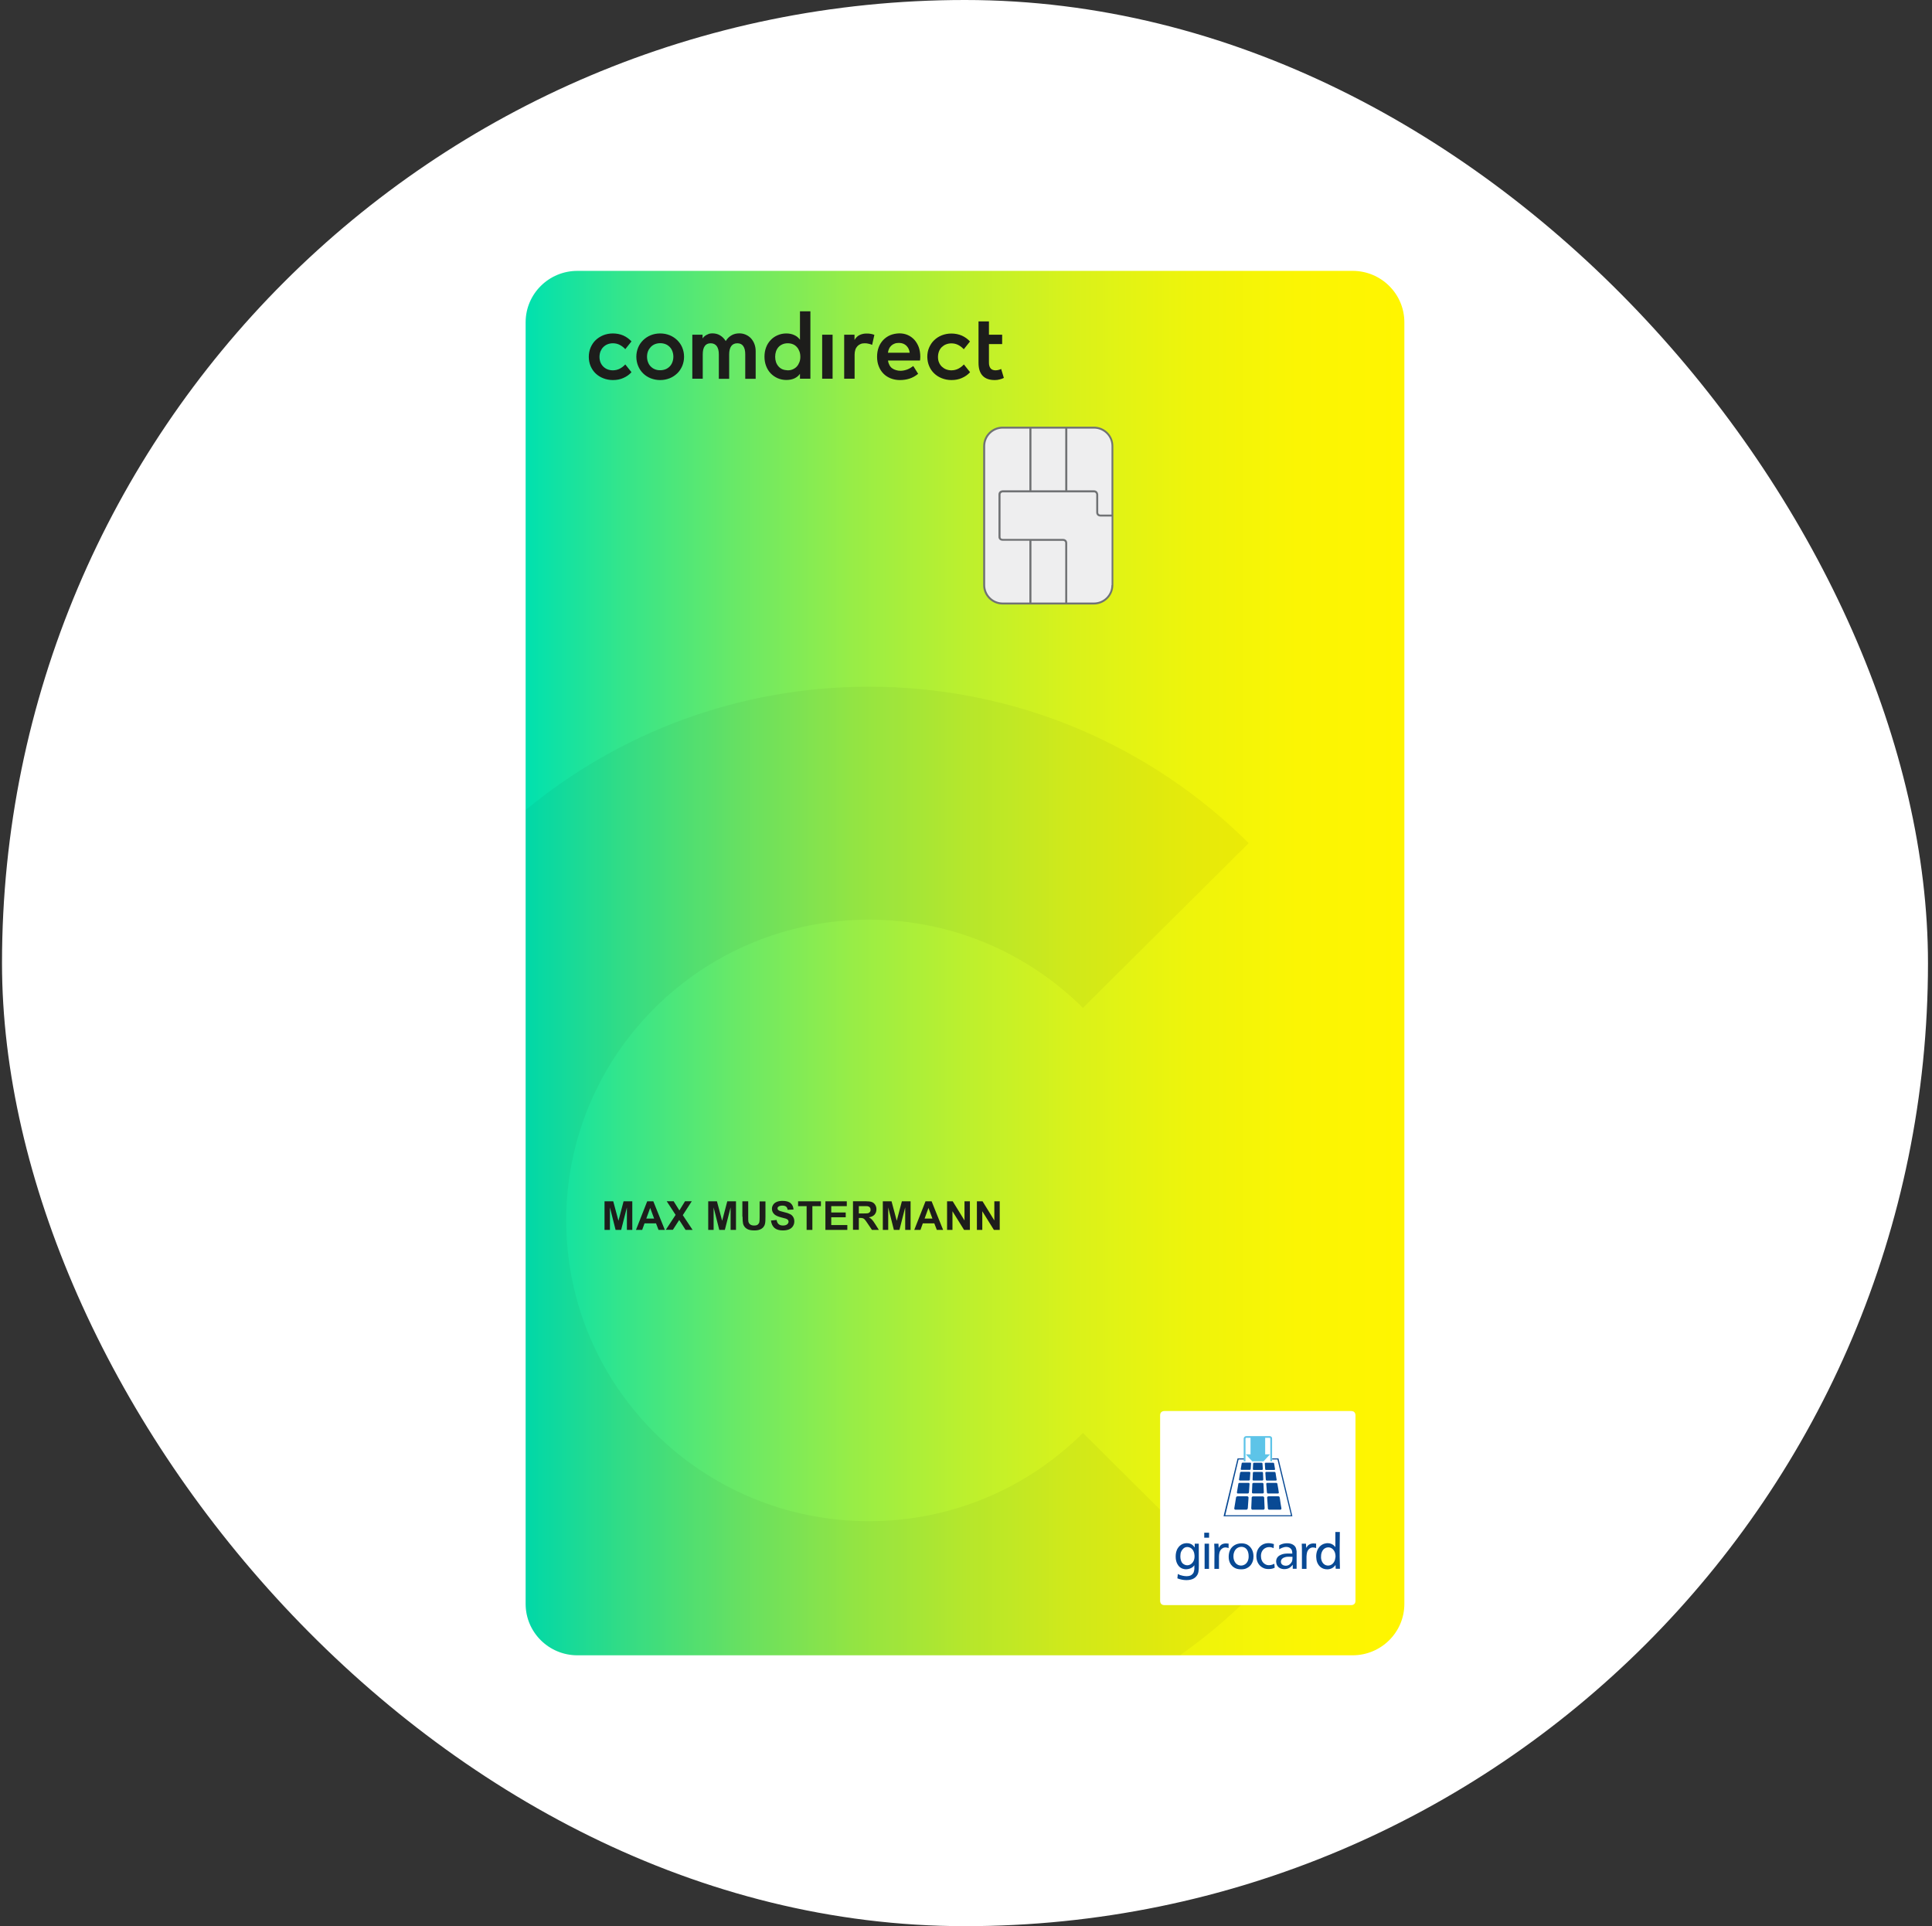
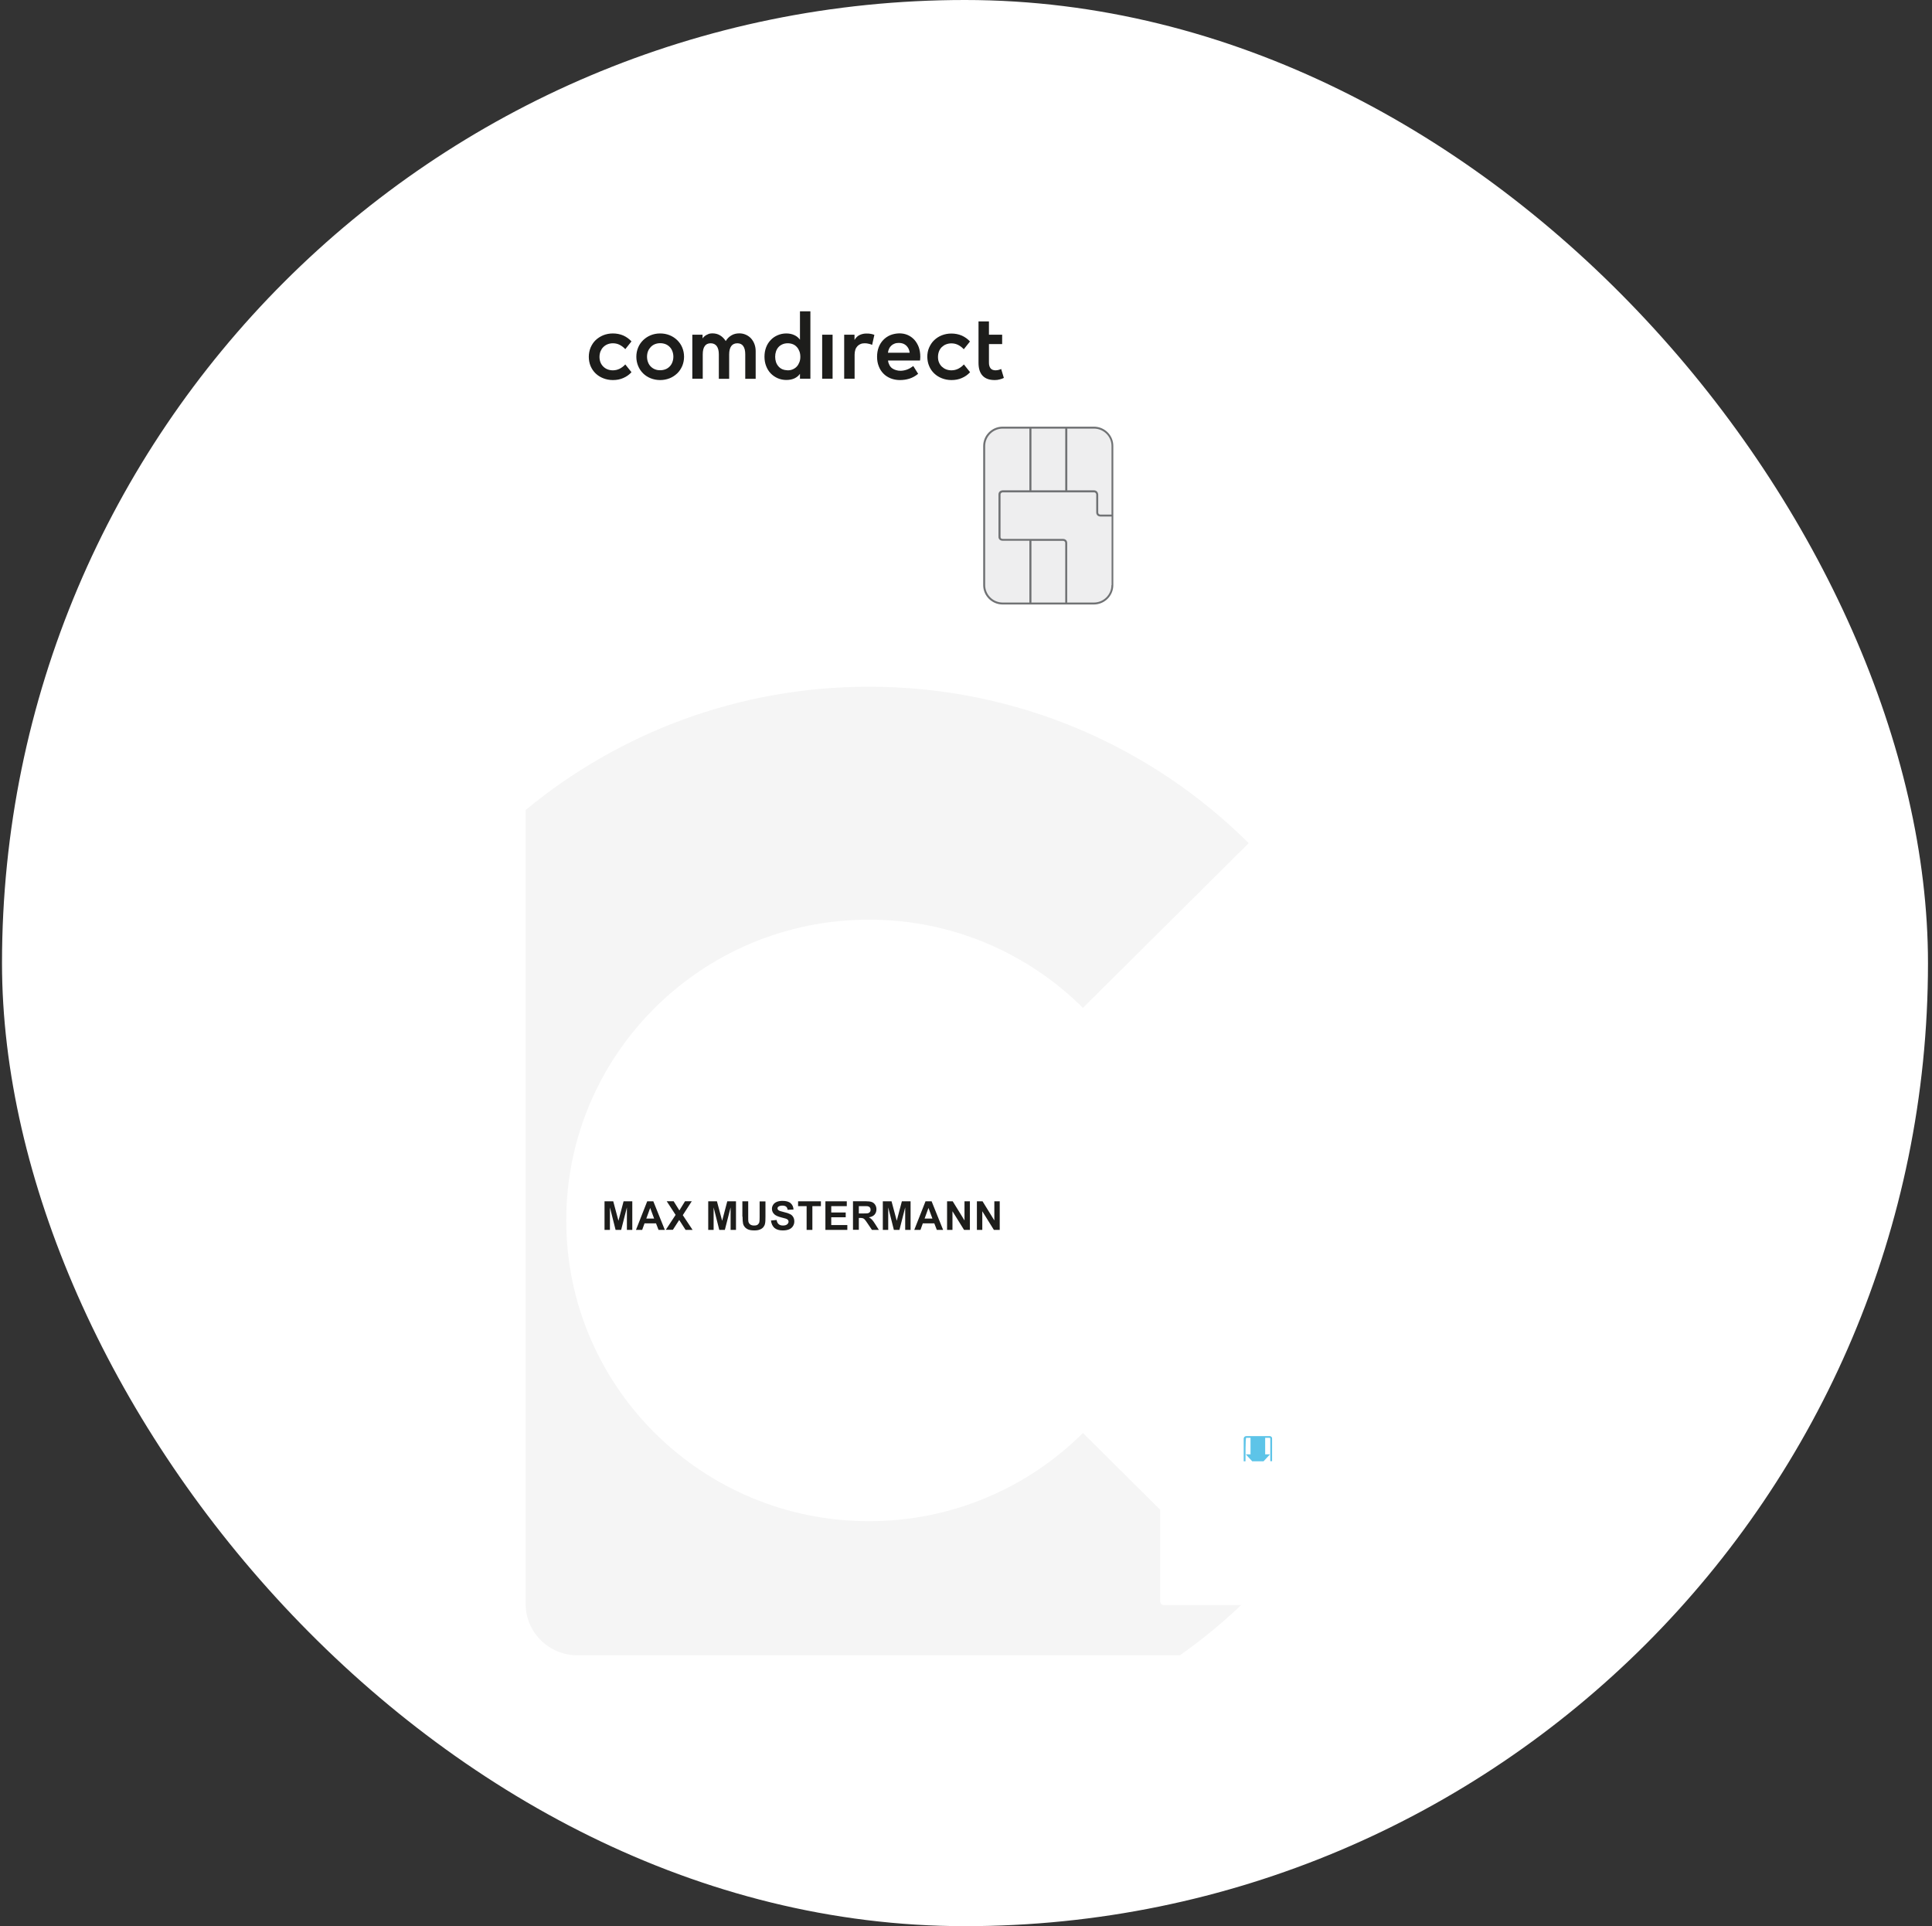
<svg xmlns="http://www.w3.org/2000/svg" width="321" height="320" viewBox="0 0 321 320" fill="none">
  <rect x="0" y="0" width="321" height="320" fill="#333333" stroke="none" />
  <rect x="0.333" width="320" height="320" rx="160" fill="white" />
  <g clip-path="url(#clip0_1215_66932)">
-     <path d="M95.933 45C91.185 45 87.333 48.827 87.333 53.543V266.457C87.333 271.173 91.185 275 95.933 275H224.734C229.481 275 233.333 271.173 233.333 266.457V53.543C233.333 48.827 229.481 45 224.734 45L95.933 45Z" fill="url(#paint0_linear_1215_66932)" />
    <path opacity="0.04" d="M144.381 152.784C158.265 152.784 170.822 158.391 179.929 167.438L207.475 140.073C191.32 124.025 169.03 114.087 144.381 114.087C122.687 114.087 102.801 121.785 87.333 134.57V266.457C87.333 271.173 91.185 275 95.933 275H196.053C200.114 272.122 203.951 268.934 207.475 265.433L179.929 238.068C170.836 247.116 158.265 252.722 144.381 252.722C116.611 252.722 94.082 230.356 94.082 202.753C94.082 175.151 116.611 152.784 144.381 152.784V152.784Z" fill="black" />
    <path d="M119.418 62.932H121.15V58.883C121.15 58.275 121.269 57.815 121.493 57.504C121.717 57.192 122.06 57.029 122.508 57.029C122.956 57.029 123.285 57.192 123.494 57.504C123.718 57.815 123.822 58.275 123.822 58.868V62.932H125.554V58.334C125.554 57.904 125.479 57.504 125.345 57.148C125.211 56.791 125.016 56.48 124.778 56.213C124.539 55.961 124.255 55.753 123.912 55.605C123.583 55.457 123.225 55.383 122.837 55.383C122.359 55.383 121.911 55.486 121.538 55.709C121.15 55.931 120.836 56.243 120.582 56.658C120.313 56.243 120 55.931 119.627 55.709C119.253 55.486 118.835 55.383 118.358 55.383C118.149 55.383 117.969 55.412 117.79 55.457C117.641 55.531 117.477 55.59 117.342 55.664C117.208 55.739 117.089 55.842 116.984 55.931C116.88 56.035 116.79 56.124 116.73 56.228V55.605H115.028V62.917H116.76V58.883C116.76 58.275 116.865 57.815 117.089 57.504C117.298 57.192 117.626 57.029 118.074 57.029C118.522 57.029 118.85 57.192 119.089 57.504C119.313 57.815 119.433 58.275 119.433 58.868V62.932H119.418ZM166.343 61.3C166.193 61.375 166.044 61.419 165.88 61.464C165.715 61.493 165.566 61.523 165.402 61.523C165.238 61.523 165.088 61.493 164.954 61.449C164.82 61.404 164.7 61.33 164.611 61.226C164.521 61.123 164.446 60.989 164.387 60.811C164.327 60.648 164.312 60.44 164.312 60.188V57.162H166.507V55.605H164.312V53.395H162.58V60.277C162.58 61.256 162.819 61.968 163.282 62.443C163.745 62.917 164.402 63.14 165.268 63.14C165.566 63.14 165.835 63.11 166.089 63.036C166.343 62.977 166.581 62.888 166.79 62.784L166.343 61.3ZM98.128 60.826C98.337 61.3 98.605 61.701 98.964 62.042C99.322 62.383 99.74 62.65 100.233 62.843C100.725 63.036 101.263 63.14 101.83 63.14C102.457 63.14 103.04 63.036 103.562 62.798C104.085 62.576 104.547 62.25 104.921 61.834L103.891 60.544C103.622 60.841 103.323 61.063 102.965 61.256C102.607 61.434 102.233 61.523 101.815 61.523C101.502 61.523 101.203 61.464 100.934 61.36C100.666 61.256 100.427 61.093 100.233 60.9C100.039 60.707 99.874 60.47 99.77 60.203C99.665 59.936 99.606 59.624 99.606 59.298C99.606 58.972 99.665 58.66 99.77 58.379C99.889 58.097 100.039 57.859 100.233 57.667C100.442 57.459 100.681 57.296 100.949 57.192C101.218 57.088 101.517 57.029 101.83 57.029C102.248 57.029 102.621 57.118 102.965 57.296C103.308 57.474 103.622 57.711 103.891 58.008L104.921 56.717C104.533 56.302 104.085 55.976 103.562 55.739C103.04 55.516 102.457 55.397 101.83 55.397C101.263 55.397 100.725 55.501 100.233 55.694C99.74 55.902 99.322 56.169 98.964 56.51C98.605 56.851 98.337 57.266 98.128 57.741C97.933 58.215 97.829 58.734 97.829 59.283C97.829 59.832 97.933 60.351 98.128 60.826V60.826ZM108.116 55.694C107.638 55.887 107.22 56.169 106.862 56.51C106.503 56.866 106.22 57.266 106.026 57.741C105.831 58.215 105.727 58.72 105.727 59.269C105.727 59.817 105.831 60.322 106.026 60.796C106.22 61.271 106.503 61.686 106.847 62.027C107.19 62.368 107.623 62.65 108.101 62.843C108.593 63.036 109.116 63.14 109.683 63.14C110.251 63.14 110.773 63.036 111.266 62.843C111.744 62.65 112.162 62.368 112.52 62.027C112.878 61.686 113.147 61.271 113.356 60.796C113.55 60.322 113.655 59.817 113.655 59.269C113.655 58.72 113.55 58.215 113.356 57.741C113.162 57.266 112.878 56.866 112.52 56.51C112.162 56.169 111.744 55.887 111.266 55.694C110.788 55.501 110.266 55.397 109.683 55.397C109.116 55.397 108.593 55.501 108.116 55.694V55.694ZM108.802 61.345C108.534 61.241 108.31 61.078 108.116 60.885C107.922 60.692 107.772 60.455 107.668 60.173C107.563 59.906 107.504 59.595 107.504 59.254C107.504 58.927 107.563 58.616 107.668 58.349C107.772 58.082 107.937 57.845 108.131 57.637C108.325 57.444 108.549 57.281 108.817 57.177C109.086 57.073 109.37 57.014 109.698 57.014C110.012 57.014 110.31 57.073 110.579 57.177C110.848 57.281 111.072 57.444 111.266 57.637C111.46 57.83 111.609 58.067 111.714 58.349C111.818 58.631 111.878 58.927 111.878 59.254C111.878 59.595 111.818 59.891 111.714 60.173C111.609 60.455 111.46 60.692 111.266 60.885C111.072 61.078 110.848 61.241 110.579 61.345C110.31 61.449 110.012 61.508 109.698 61.508C109.37 61.508 109.071 61.464 108.802 61.345ZM134.646 51.719H132.914V56.436C132.675 56.109 132.377 55.857 131.989 55.679C131.615 55.501 131.168 55.397 130.645 55.397C130.122 55.397 129.645 55.501 129.197 55.694C128.749 55.887 128.361 56.154 128.047 56.495C127.719 56.836 127.465 57.236 127.286 57.711C127.107 58.186 127.017 58.705 127.017 59.254C127.017 59.817 127.107 60.336 127.286 60.796C127.465 61.271 127.719 61.686 128.047 62.027C128.376 62.368 128.764 62.635 129.197 62.828C129.645 63.021 130.122 63.125 130.645 63.125C131.168 63.125 131.615 63.036 132.004 62.858C132.377 62.68 132.69 62.428 132.914 62.101V62.917H134.646V51.719ZM129.988 61.345C129.719 61.226 129.51 61.063 129.331 60.855C129.152 60.648 129.018 60.411 128.928 60.144C128.838 59.877 128.794 59.58 128.794 59.269C128.794 58.957 128.838 58.66 128.928 58.393C129.018 58.126 129.152 57.889 129.331 57.681C129.51 57.474 129.734 57.325 129.988 57.207C130.257 57.088 130.555 57.029 130.884 57.029C131.197 57.029 131.496 57.088 131.75 57.192C132.004 57.296 132.228 57.459 132.407 57.667C132.586 57.859 132.72 58.097 132.825 58.379C132.929 58.645 132.974 58.957 132.974 59.283C132.974 59.595 132.929 59.891 132.825 60.158C132.72 60.425 132.586 60.678 132.407 60.87C132.228 61.078 132.004 61.226 131.75 61.345C131.496 61.464 131.197 61.523 130.884 61.523C130.541 61.508 130.242 61.449 129.988 61.345ZM147.919 55.679C147.471 55.872 147.083 56.139 146.754 56.48C146.426 56.821 146.172 57.222 145.993 57.696C145.814 58.171 145.724 58.69 145.724 59.269C145.724 59.847 145.814 60.381 146.008 60.855C146.187 61.33 146.456 61.745 146.784 62.072C147.113 62.413 147.516 62.665 147.979 62.858C148.442 63.036 148.949 63.14 149.502 63.14C150.069 63.14 150.606 63.066 151.114 62.902C151.622 62.739 152.099 62.472 152.547 62.101L151.741 60.811C151.428 61.048 151.099 61.241 150.726 61.389C150.353 61.523 149.979 61.597 149.621 61.597C149.367 61.597 149.128 61.568 148.889 61.493C148.651 61.434 148.442 61.33 148.247 61.197C148.053 61.063 147.904 60.885 147.785 60.663C147.665 60.44 147.576 60.188 147.546 59.891H152.861C152.876 59.788 152.891 59.684 152.891 59.58C152.906 59.461 152.906 59.358 152.906 59.254C152.906 58.675 152.816 58.156 152.652 57.681C152.473 57.207 152.234 56.806 151.935 56.465C151.622 56.124 151.263 55.857 150.83 55.664C150.397 55.471 149.935 55.383 149.412 55.383C148.86 55.397 148.367 55.501 147.919 55.679V55.679ZM147.531 58.601C147.561 58.364 147.62 58.156 147.71 57.948C147.8 57.741 147.919 57.578 148.083 57.429C148.232 57.281 148.427 57.162 148.636 57.088C148.845 56.999 149.098 56.969 149.367 56.969C149.621 56.969 149.845 57.014 150.054 57.088C150.263 57.177 150.442 57.281 150.591 57.429C150.741 57.578 150.86 57.741 150.965 57.948C151.054 58.156 151.114 58.364 151.144 58.601H147.531ZM142.843 55.65C142.484 55.813 142.201 56.094 141.977 56.48V55.605H140.26V62.917H141.992V58.913C141.992 58.616 142.037 58.349 142.111 58.112C142.186 57.874 142.305 57.681 142.455 57.518C142.604 57.355 142.783 57.236 142.992 57.148C143.201 57.059 143.425 57.029 143.679 57.029C143.873 57.029 144.082 57.044 144.306 57.103C144.53 57.148 144.724 57.207 144.903 57.296L145.276 55.635C145.097 55.56 144.903 55.501 144.709 55.471C144.515 55.427 144.291 55.412 144.037 55.412C143.604 55.397 143.201 55.486 142.843 55.65V55.65ZM138.334 55.605H136.602V62.917H138.334V55.605ZM154.384 60.826C154.578 61.3 154.861 61.701 155.22 62.042C155.578 62.383 155.996 62.65 156.489 62.843C156.981 63.036 157.504 63.14 158.086 63.14C158.713 63.14 159.296 63.036 159.818 62.798C160.341 62.576 160.804 62.25 161.177 61.834L160.147 60.544C159.893 60.841 159.579 61.063 159.221 61.256C158.863 61.434 158.489 61.523 158.071 61.523C157.758 61.523 157.459 61.464 157.19 61.36C156.922 61.256 156.683 61.093 156.474 60.9C156.28 60.707 156.116 60.47 156.011 60.203C155.892 59.936 155.847 59.624 155.847 59.298C155.847 58.972 155.906 58.66 156.011 58.379C156.116 58.097 156.28 57.859 156.474 57.667C156.683 57.474 156.907 57.311 157.19 57.207C157.459 57.103 157.758 57.044 158.071 57.044C158.489 57.044 158.863 57.133 159.206 57.311C159.549 57.489 159.863 57.726 160.132 58.023L161.162 56.732C160.789 56.317 160.326 55.991 159.803 55.753C159.281 55.531 158.698 55.412 158.071 55.412C157.489 55.412 156.967 55.516 156.474 55.709C155.981 55.902 155.563 56.183 155.205 56.525C154.846 56.866 154.578 57.281 154.369 57.756C154.16 58.23 154.07 58.749 154.07 59.298C154.085 59.832 154.175 60.351 154.384 60.826" fill="#1D1D1B" />
    <path d="M184.826 74.1C184.826 72.409 183.437 71.045 181.75 71.045H166.596C164.894 71.045 163.521 72.409 163.521 74.1V97.209C163.521 98.899 164.909 100.264 166.596 100.264H181.735C183.437 100.264 184.811 98.885 184.811 97.209V74.1H184.826Z" fill="#EEEEEF" />
    <path d="M181.75 70.882H166.596C164.805 70.882 163.357 72.335 163.357 74.1V97.209C163.357 98.989 164.82 100.427 166.596 100.427H176.973H177.301H181.735C183.527 100.427 184.975 98.974 184.975 97.209V74.1C184.99 72.335 183.542 70.882 181.75 70.882V70.882ZM171.374 71.208H176.988V81.457H171.374V71.208ZM171.031 100.101H166.596C164.984 100.101 163.685 98.796 163.685 97.209V74.1C163.685 72.499 164.999 71.208 166.596 71.208H171.031V81.457H166.596C166.313 81.457 165.895 81.65 165.895 82.154V89.125C165.895 89.155 165.865 89.437 166.059 89.629C166.178 89.763 166.372 89.837 166.596 89.837H171.031V100.101ZM176.988 100.101H171.374V89.852H176.614C176.674 89.852 176.988 89.882 176.988 90.223V100.101ZM184.662 97.209C184.662 98.811 183.348 100.101 181.75 100.101H177.316V90.223C177.316 89.704 176.898 89.526 176.614 89.526H166.611C166.477 89.526 166.372 89.496 166.313 89.422C166.223 89.318 166.238 89.17 166.238 89.155V82.169C166.238 81.828 166.552 81.798 166.611 81.798H181.765C182.094 81.798 182.138 82.11 182.138 82.169V85.121C182.138 85.64 182.556 85.818 182.855 85.818H184.691V97.209H184.662ZM184.662 85.491H182.84C182.78 85.491 182.467 85.462 182.467 85.121V82.154C182.452 81.917 182.288 81.457 181.765 81.457H177.331V71.208H181.765C183.378 71.208 184.677 72.513 184.677 74.1V85.491H184.662Z" fill="#707274" />
    <path d="M193.455 266.664C192.769 266.664 192.754 266.042 192.754 265.967V235.117C192.754 234.435 193.381 234.42 193.455 234.42H224.51C225.196 234.42 225.211 235.043 225.211 235.117V265.967C225.211 266.65 224.584 266.664 224.51 266.664H193.455Z" fill="white" />
-     <path d="M211.103 238.617C211.043 238.587 210.998 238.587 210.938 238.587H207.057C206.833 238.587 206.639 238.765 206.639 239.003V242.77H206.653H206.937V239.003C206.937 238.929 206.997 238.869 207.072 238.869H207.773V241.613H206.982L208.057 242.77H209.938L211.013 241.613H210.998H210.207V238.869H210.923C210.953 238.869 210.983 238.884 211.013 238.899C211.043 238.929 211.058 238.958 211.058 238.988V242.755H211.073H211.356V238.988C211.371 238.825 211.267 238.676 211.103 238.617" fill="#5DC4E8" />
-     <path d="M208.072 250.809H209.923C210.057 250.809 210.117 250.646 210.117 250.572L210.057 249.237L210.043 248.851C210.057 248.762 209.998 248.673 209.923 248.629C209.893 248.614 209.863 248.599 209.834 248.599H208.176C208.102 248.599 207.982 248.673 207.967 248.777L207.952 249.237L207.893 250.572C207.893 250.616 207.923 250.735 207.997 250.779C207.997 250.794 208.027 250.809 208.072 250.809V250.809ZM207.519 247.872L207.609 246.508C207.609 246.434 207.549 246.359 207.46 246.359H205.937C205.773 246.359 205.758 246.448 205.743 246.552C205.728 246.671 205.534 247.872 205.519 247.887C205.489 248.021 205.564 248.124 205.653 248.124H207.295C207.475 248.11 207.504 248.006 207.519 247.872V247.872ZM208.176 248.11H209.819C209.938 248.11 209.983 247.991 209.983 247.917L209.923 246.523C209.923 246.434 209.834 246.359 209.759 246.359H208.236C208.176 246.359 208.072 246.434 208.072 246.508L208.012 247.932C207.997 248.006 208.072 248.11 208.176 248.11V248.11ZM206.31 243.096C206.25 243.423 206.146 244.06 206.146 244.075C206.131 244.12 206.161 244.149 206.191 244.164C206.206 244.179 206.235 244.194 206.28 244.194H207.654C207.713 244.194 207.788 244.164 207.803 244.046C207.803 244.105 207.863 243.141 207.863 243.141C207.863 243.081 207.848 243.022 207.788 243.007C207.773 242.993 207.743 242.993 207.713 242.993H206.474C206.355 243.007 206.31 243.037 206.31 243.096V243.096ZM208.251 245.959H209.744C209.834 245.959 209.893 245.87 209.893 245.796L209.848 244.698C209.834 244.58 209.774 244.535 209.699 244.535H208.311C208.236 244.535 208.176 244.565 208.161 244.713L208.117 245.796C208.102 245.87 208.146 245.959 208.251 245.959V245.959ZM205.593 248.599C205.474 248.614 205.384 248.644 205.369 248.777C205.355 248.925 205.071 250.586 205.071 250.601C205.056 250.661 205.101 250.75 205.175 250.779C205.205 250.794 205.22 250.809 205.25 250.809H207.101C207.221 250.809 207.325 250.646 207.325 250.542L207.445 248.792C207.445 248.718 207.4 248.644 207.325 248.614C207.295 248.599 207.281 248.584 207.251 248.584H205.593V248.599ZM210.266 244.179C210.296 244.209 210.326 244.209 210.356 244.209H211.73C211.804 244.209 211.849 244.149 211.849 244.09C211.849 244.075 211.745 243.423 211.685 243.096C211.685 243.067 211.655 243.052 211.625 243.037C211.595 243.022 211.565 243.007 211.521 243.007H210.296C210.252 243.007 210.147 243.037 210.147 243.126L210.207 244.046C210.207 244.12 210.222 244.149 210.266 244.179V244.179ZM210.714 248.599C210.58 248.599 210.535 248.703 210.535 248.807C210.535 248.807 210.67 250.646 210.655 250.587C210.67 250.705 210.714 250.764 210.789 250.794C210.819 250.809 210.849 250.809 210.879 250.809H212.745C212.849 250.809 212.909 250.69 212.909 250.601C212.909 250.586 212.685 249.37 212.625 248.792C212.611 248.688 212.566 248.629 212.491 248.599C212.461 248.584 212.431 248.584 212.387 248.584H210.714V248.599ZM212.058 246.359H210.535C210.461 246.359 210.386 246.448 210.386 246.508C210.386 246.523 210.49 247.857 210.49 247.857C210.505 247.991 210.52 248.124 210.685 248.124H212.327C212.416 248.124 212.476 248.05 212.476 247.961C212.476 247.946 212.327 246.908 212.237 246.523C212.207 246.404 212.148 246.359 212.058 246.359V246.359ZM211.759 244.535H210.371C210.296 244.535 210.237 244.609 210.237 244.669L210.311 245.811C210.326 245.914 210.416 245.974 210.49 245.974H211.983C212.058 245.974 212.118 245.914 212.118 245.84C212.118 245.825 211.983 245.099 211.939 244.728C211.924 244.609 211.849 244.535 211.759 244.535V244.535ZM208.311 244.209H209.684C209.729 244.209 209.819 244.149 209.819 244.09L209.759 243.126C209.759 243.082 209.729 243.052 209.699 243.037C209.669 243.022 209.625 243.007 209.595 243.007H208.37C208.311 243.007 208.221 243.037 208.206 243.141L208.161 244.075C208.161 244.12 208.191 244.179 208.236 244.194C208.266 244.194 208.281 244.209 208.311 244.209V244.209ZM203.294 251.907H214.731L212.416 242.295H212.401H211.371V242.459H211.386H212.252L214.492 251.729H203.578L205.788 242.459H206.668V242.295H206.653H205.623L203.294 251.907ZM207.743 244.654C207.743 244.609 207.699 244.565 207.654 244.535C207.639 244.52 207.624 244.52 207.594 244.52H206.22C206.131 244.52 206.071 244.58 206.041 244.654C205.997 244.772 205.877 245.766 205.862 245.781C205.847 245.87 205.892 245.929 205.952 245.944C205.967 245.959 205.982 245.959 206.011 245.959H207.504C207.594 245.959 207.654 245.9 207.669 245.796C207.654 245.855 207.743 244.654 207.743 244.654V244.654ZM207.191 256.593C207.012 256.504 206.698 256.401 206.28 256.401C205.34 256.401 204.727 256.89 204.444 257.38C204.235 257.736 204.16 258.151 204.145 258.566C204.13 259.412 204.444 259.901 204.802 260.242C204.892 260.316 204.981 260.376 205.071 260.435C205.31 260.583 205.638 260.717 206.206 260.717C206.639 260.717 206.907 260.643 207.086 260.554C207.281 260.479 207.475 260.346 207.654 260.183C208.146 259.693 208.281 259.041 208.266 258.507C208.251 257.469 207.699 256.86 207.191 256.593ZM206.773 259.945C206.653 260.005 206.459 260.094 206.191 260.094C206.131 260.094 205.907 260.079 205.683 259.975C205.638 259.946 205.593 259.931 205.474 259.842C205.355 259.753 205.205 259.59 205.071 259.293C204.966 259.041 204.922 258.759 204.937 258.477C204.951 257.899 205.19 257.483 205.444 257.276C205.608 257.142 205.877 256.979 206.265 256.979C206.922 256.994 207.206 257.424 207.34 257.765C207.385 257.884 207.46 258.166 207.46 258.492C207.49 258.967 207.34 259.634 206.773 259.945V259.945ZM213.865 256.386C213.745 256.386 213.267 256.386 212.805 256.593C212.715 256.638 212.64 256.697 212.536 256.742V257.394C212.7 257.291 213.193 256.994 213.715 256.994C214.223 256.994 214.536 257.291 214.641 257.558C214.701 257.721 214.716 257.943 214.716 258.106C214.522 258.091 214.313 258.091 214.118 258.091C213.7 258.091 213.208 258.106 212.79 258.314C212.461 258.462 212.028 258.759 212.028 259.426C212.028 259.501 212.043 259.575 212.058 259.664C212.103 259.96 212.252 260.212 212.461 260.39C212.7 260.583 213.014 260.672 213.327 260.687C213.805 260.702 214.133 260.554 214.342 260.405C214.522 260.272 214.626 260.138 214.79 259.96V260.628H215.432V257.706C215.373 257.335 215.328 257.157 215.223 256.994C214.999 256.638 214.522 256.386 213.865 256.386V256.386ZM214.745 258.759C214.745 259.041 214.716 259.189 214.686 259.323C214.671 259.382 214.626 259.515 214.492 259.679C214.253 260.005 213.924 260.123 213.626 260.123C213.282 260.123 212.82 259.945 212.82 259.456C212.82 258.967 213.252 258.759 213.626 258.67C213.73 258.64 213.909 258.625 214.178 258.625C214.372 258.625 214.551 258.625 214.745 258.64V258.759ZM217.239 256.846C217.194 256.905 217.119 257.009 217.03 257.157L216.985 256.46H216.283C216.313 256.979 216.313 257.35 216.313 257.869V259.501V260.643H217.075V258.596C217.104 258.195 217.119 257.676 217.522 257.32C217.791 257.083 218.06 257.083 218.164 257.083C218.373 257.083 218.463 257.127 218.672 257.187V256.445C218.627 256.445 218.403 256.415 218.224 256.415C217.911 256.415 217.537 256.49 217.239 256.846V256.846ZM222.614 259.753C222.584 258.952 222.584 258.373 222.584 257.558C222.584 256.549 222.599 255.54 222.614 254.517H221.867V257.024C221.748 256.875 221.718 256.846 221.628 256.757C221.419 256.579 221.091 256.371 220.598 256.371C220.449 256.371 219.792 256.386 219.269 256.935C218.642 257.602 218.687 258.507 218.687 258.64C218.702 258.937 218.732 259.263 218.851 259.56C219.06 260.079 219.538 260.717 220.523 260.717C220.628 260.717 221.21 260.717 221.643 260.287C221.718 260.227 221.777 260.153 221.897 259.99L221.927 260.628H222.629C222.629 260.301 222.629 260.079 222.614 259.753V259.753ZM221.792 259.174C221.598 259.768 221.15 260.094 220.658 260.094C220.255 260.094 219.852 259.871 219.643 259.412C219.523 259.145 219.463 258.848 219.493 258.551C219.493 258.447 219.493 258.21 219.598 257.914C219.866 257.142 220.494 257.068 220.703 257.068C221.18 257.068 221.613 257.394 221.807 257.958C221.837 258.077 221.897 258.299 221.897 258.611C221.882 258.655 221.867 258.907 221.792 259.174V259.174ZM210.834 260.034C210.774 260.034 210.52 260.034 210.296 259.916C209.654 259.604 209.505 258.967 209.505 258.492C209.505 257.795 209.863 257.38 210.222 257.187C210.55 257.009 210.834 257.024 210.953 257.024C211.252 257.038 211.491 257.142 211.61 257.202L211.655 256.519C211.521 256.49 211.207 256.386 210.849 256.371C210.013 256.341 209.49 256.727 209.177 257.127C208.818 257.587 208.729 258.136 208.744 258.596C208.774 259.708 209.415 260.301 209.968 260.524C210.117 260.598 210.386 260.672 210.774 260.672C211.282 260.672 211.55 260.568 211.789 260.45L211.73 259.782C211.565 259.886 211.222 260.034 210.834 260.034V260.034ZM202.697 256.846C202.652 256.905 202.578 257.009 202.488 257.157L202.443 256.46H201.741C201.771 256.979 201.786 257.35 201.786 257.869C201.786 258.477 201.771 258.907 201.771 259.501V260.643H202.533V258.596C202.548 258.195 202.578 257.676 202.981 257.32C203.249 257.083 203.518 257.083 203.623 257.083C203.832 257.083 203.936 257.127 204.13 257.187V256.445C204.086 256.445 203.862 256.415 203.682 256.415C203.369 256.415 202.981 256.49 202.697 256.846V256.846ZM200.144 260.643H200.876V256.46H200.144V260.643ZM198.502 256.46V257.098C198.472 257.053 198.337 256.846 198.158 256.697C197.979 256.534 197.621 256.356 197.158 256.371C196.74 256.371 196.397 256.534 196.247 256.638C195.979 256.816 195.829 256.994 195.755 257.113C195.426 257.558 195.337 258.106 195.337 258.566C195.337 258.685 195.337 259.07 195.456 259.441C195.486 259.545 195.635 260.02 196.038 260.361C196.262 260.539 196.621 260.732 197.158 260.702C197.457 260.687 197.86 260.583 198.158 260.346C198.248 260.272 198.308 260.212 198.442 260.034V260.613C198.427 260.791 198.412 260.984 198.337 261.177C198.308 261.295 198.233 261.399 198.143 261.488C197.934 261.725 197.681 261.844 197.188 261.859C196.695 261.859 196.307 261.74 196.113 261.681C195.904 261.607 195.784 261.533 195.695 261.488L195.62 262.215C195.74 262.259 195.829 262.289 195.949 262.333C196.158 262.393 196.591 262.511 197.128 262.511C197.71 262.511 198.084 262.378 198.323 262.244C198.606 262.081 198.726 261.933 198.83 261.799C199.144 261.384 199.174 260.969 199.188 260.094L199.174 256.46H198.502ZM198.233 259.471C197.979 259.871 197.606 260.049 197.277 260.049C196.994 260.049 196.71 259.931 196.501 259.738C196.202 259.441 196.113 258.981 196.113 258.536C196.113 257.914 196.307 257.558 196.606 257.276C196.725 257.157 196.949 257.009 197.263 257.009C197.472 257.009 197.74 257.083 197.964 257.261C198.502 257.706 198.472 258.522 198.472 258.566C198.472 258.685 198.472 259.1 198.233 259.471V259.471ZM200.084 255.466H200.89V254.636H200.084V255.466Z" fill="#084994" />
+     <path d="M211.103 238.617C211.043 238.587 210.998 238.587 210.938 238.587H207.057C206.833 238.587 206.639 238.765 206.639 239.003V242.77H206.653H206.937C206.937 238.929 206.997 238.869 207.072 238.869H207.773V241.613H206.982L208.057 242.77H209.938L211.013 241.613H210.998H210.207V238.869H210.923C210.953 238.869 210.983 238.884 211.013 238.899C211.043 238.929 211.058 238.958 211.058 238.988V242.755H211.073H211.356V238.988C211.371 238.825 211.267 238.676 211.103 238.617" fill="#5DC4E8" />
    <path d="M163.207 204.326V201.226L165.133 204.326H166.104V199.579H165.208V202.753L163.252 199.579H162.311V204.326H163.207ZM158.251 204.326V201.226L160.177 204.326H161.147V199.579H160.251V202.753L158.295 199.579H157.355V204.326H158.251ZM153.622 202.442L154.264 200.677L154.921 202.442H153.622ZM154.787 199.579H153.772L151.905 204.326H152.935L153.324 203.243H155.235L155.653 204.326H156.698L154.787 199.579ZM147.576 204.326V200.588L148.516 204.326H149.442L150.397 200.588V204.326H151.293V199.579H149.845L148.994 202.813L148.128 199.579H146.68V204.326H147.576ZM142.694 200.38H143.455C143.843 200.38 144.082 200.38 144.157 200.395C144.306 200.425 144.44 200.484 144.515 200.588C144.605 200.692 144.649 200.81 144.649 200.974C144.649 201.122 144.62 201.24 144.545 201.329C144.485 201.418 144.396 201.493 144.276 201.537C144.157 201.582 143.873 201.596 143.41 201.596H142.694V200.38ZM142.694 204.326V202.338H142.888C143.112 202.338 143.276 202.353 143.38 202.397C143.485 202.427 143.574 202.501 143.664 202.59C143.754 202.694 143.933 202.916 144.172 203.287L144.873 204.326H146.023L145.441 203.406C145.217 203.035 145.023 202.783 144.888 202.635C144.754 202.486 144.575 202.353 144.366 202.234C144.784 202.175 145.097 202.027 145.306 201.789C145.515 201.552 145.62 201.255 145.62 200.899C145.62 200.618 145.545 200.365 145.411 200.158C145.276 199.935 145.082 199.787 144.858 199.698C144.634 199.609 144.261 199.564 143.754 199.564H141.723V204.311H142.694V204.326ZM140.783 204.326V203.525H138.11V202.234H140.514V201.433H138.11V200.38H140.693V199.579H137.14V204.326H140.783ZM134.975 204.326V200.38H136.393V199.579H132.601V200.38H134.019V204.326H134.975ZM128.674 203.999C129.003 204.281 129.466 204.415 130.063 204.415C130.481 204.415 130.824 204.355 131.108 204.237C131.392 204.118 131.601 203.94 131.75 203.703C131.899 203.465 131.974 203.213 131.974 202.931C131.974 202.635 131.914 202.383 131.78 202.175C131.66 201.967 131.481 201.804 131.257 201.7C131.033 201.582 130.69 201.463 130.212 201.359C129.749 201.255 129.451 201.151 129.331 201.048C129.242 200.973 129.182 200.87 129.182 200.766C129.182 200.647 129.227 200.543 129.331 200.469C129.495 200.351 129.704 200.291 129.988 200.291C130.257 200.291 130.466 200.351 130.6 200.454C130.735 200.558 130.824 200.736 130.869 200.988L131.839 200.944C131.825 200.514 131.66 200.158 131.362 199.891C131.063 199.624 130.6 199.505 130.003 199.505C129.63 199.505 129.316 199.564 129.062 199.668C128.809 199.772 128.6 199.935 128.465 200.143C128.331 200.351 128.256 200.573 128.256 200.825C128.256 201.196 128.406 201.522 128.704 201.774C128.913 201.952 129.272 202.116 129.794 202.249C130.197 202.353 130.451 202.412 130.57 202.457C130.735 202.516 130.854 202.59 130.914 202.664C130.974 202.739 131.018 202.842 131.018 202.946C131.018 203.124 130.944 203.272 130.779 203.406C130.615 203.539 130.391 203.599 130.078 203.599C129.779 203.599 129.555 203.525 129.376 203.376C129.197 203.228 129.092 203.005 129.033 202.679L128.092 202.768C128.167 203.317 128.361 203.717 128.674 203.999V203.999ZM123.374 202.116C123.374 202.65 123.404 203.05 123.464 203.317C123.509 203.495 123.598 203.673 123.732 203.836C123.867 203.999 124.061 204.148 124.3 204.251C124.539 204.355 124.882 204.415 125.33 204.415C125.703 204.415 126.017 204.37 126.256 204.266C126.495 204.177 126.674 204.044 126.823 203.881C126.957 203.717 127.062 203.525 127.107 203.287C127.166 203.05 127.181 202.65 127.181 202.086V199.594H126.211V202.219C126.211 202.59 126.196 202.872 126.166 203.02C126.136 203.183 126.047 203.317 125.912 203.436C125.778 203.554 125.569 203.599 125.285 203.599C125.016 203.599 124.807 203.539 124.643 203.421C124.494 203.302 124.389 203.154 124.345 202.946C124.315 202.828 124.315 202.561 124.315 202.145V199.579H123.344V202.116H123.374ZM118.567 204.326V200.588L119.507 204.326H120.433L121.388 200.588V204.326H122.284V199.579H120.836L119.985 202.813L119.119 199.579H117.671V204.326H118.567ZM111.789 204.326L112.849 202.679L113.909 204.326H115.073L113.446 201.878L114.939 199.564H113.819L112.878 201.092L111.923 199.564H110.773L112.251 201.834L110.624 204.311H111.789V204.326ZM107.384 202.442L108.026 200.677L108.683 202.442H107.384ZM108.549 199.579H107.533L105.667 204.326H106.697L107.086 203.243H108.997L109.415 204.326H110.46L108.549 199.579ZM101.338 204.326V200.588L102.278 204.326H103.204L104.159 200.588V204.326H105.055V199.579H103.607L102.756 202.813L101.89 199.579H100.442V204.326H101.338Z" fill="#1D1D1B" />
  </g>
  <defs>
    <linearGradient id="paint0_linear_1215_66932" x1="87.333" y1="159.999" x2="233.329" y2="159.999" gradientUnits="userSpaceOnUse">
      <stop stop-color="#00E1AF" />
      <stop offset="0.11" stop-color="#34E58B" />
      <stop offset="0.239" stop-color="#69E967" />
      <stop offset="0.37" stop-color="#97ED47" />
      <stop offset="0.499" stop-color="#BCF02E" />
      <stop offset="0.628" stop-color="#DAF21A" />
      <stop offset="0.755" stop-color="#EEF40B" />
      <stop offset="0.879" stop-color="#FBF503" />
      <stop offset="1" stop-color="#FFF500" />
    </linearGradient>
    <clipPath id="clip0_1215_66932">
      <rect width="146" height="230" fill="white" transform="translate(87.333 45)" />
    </clipPath>
  </defs>
</svg>